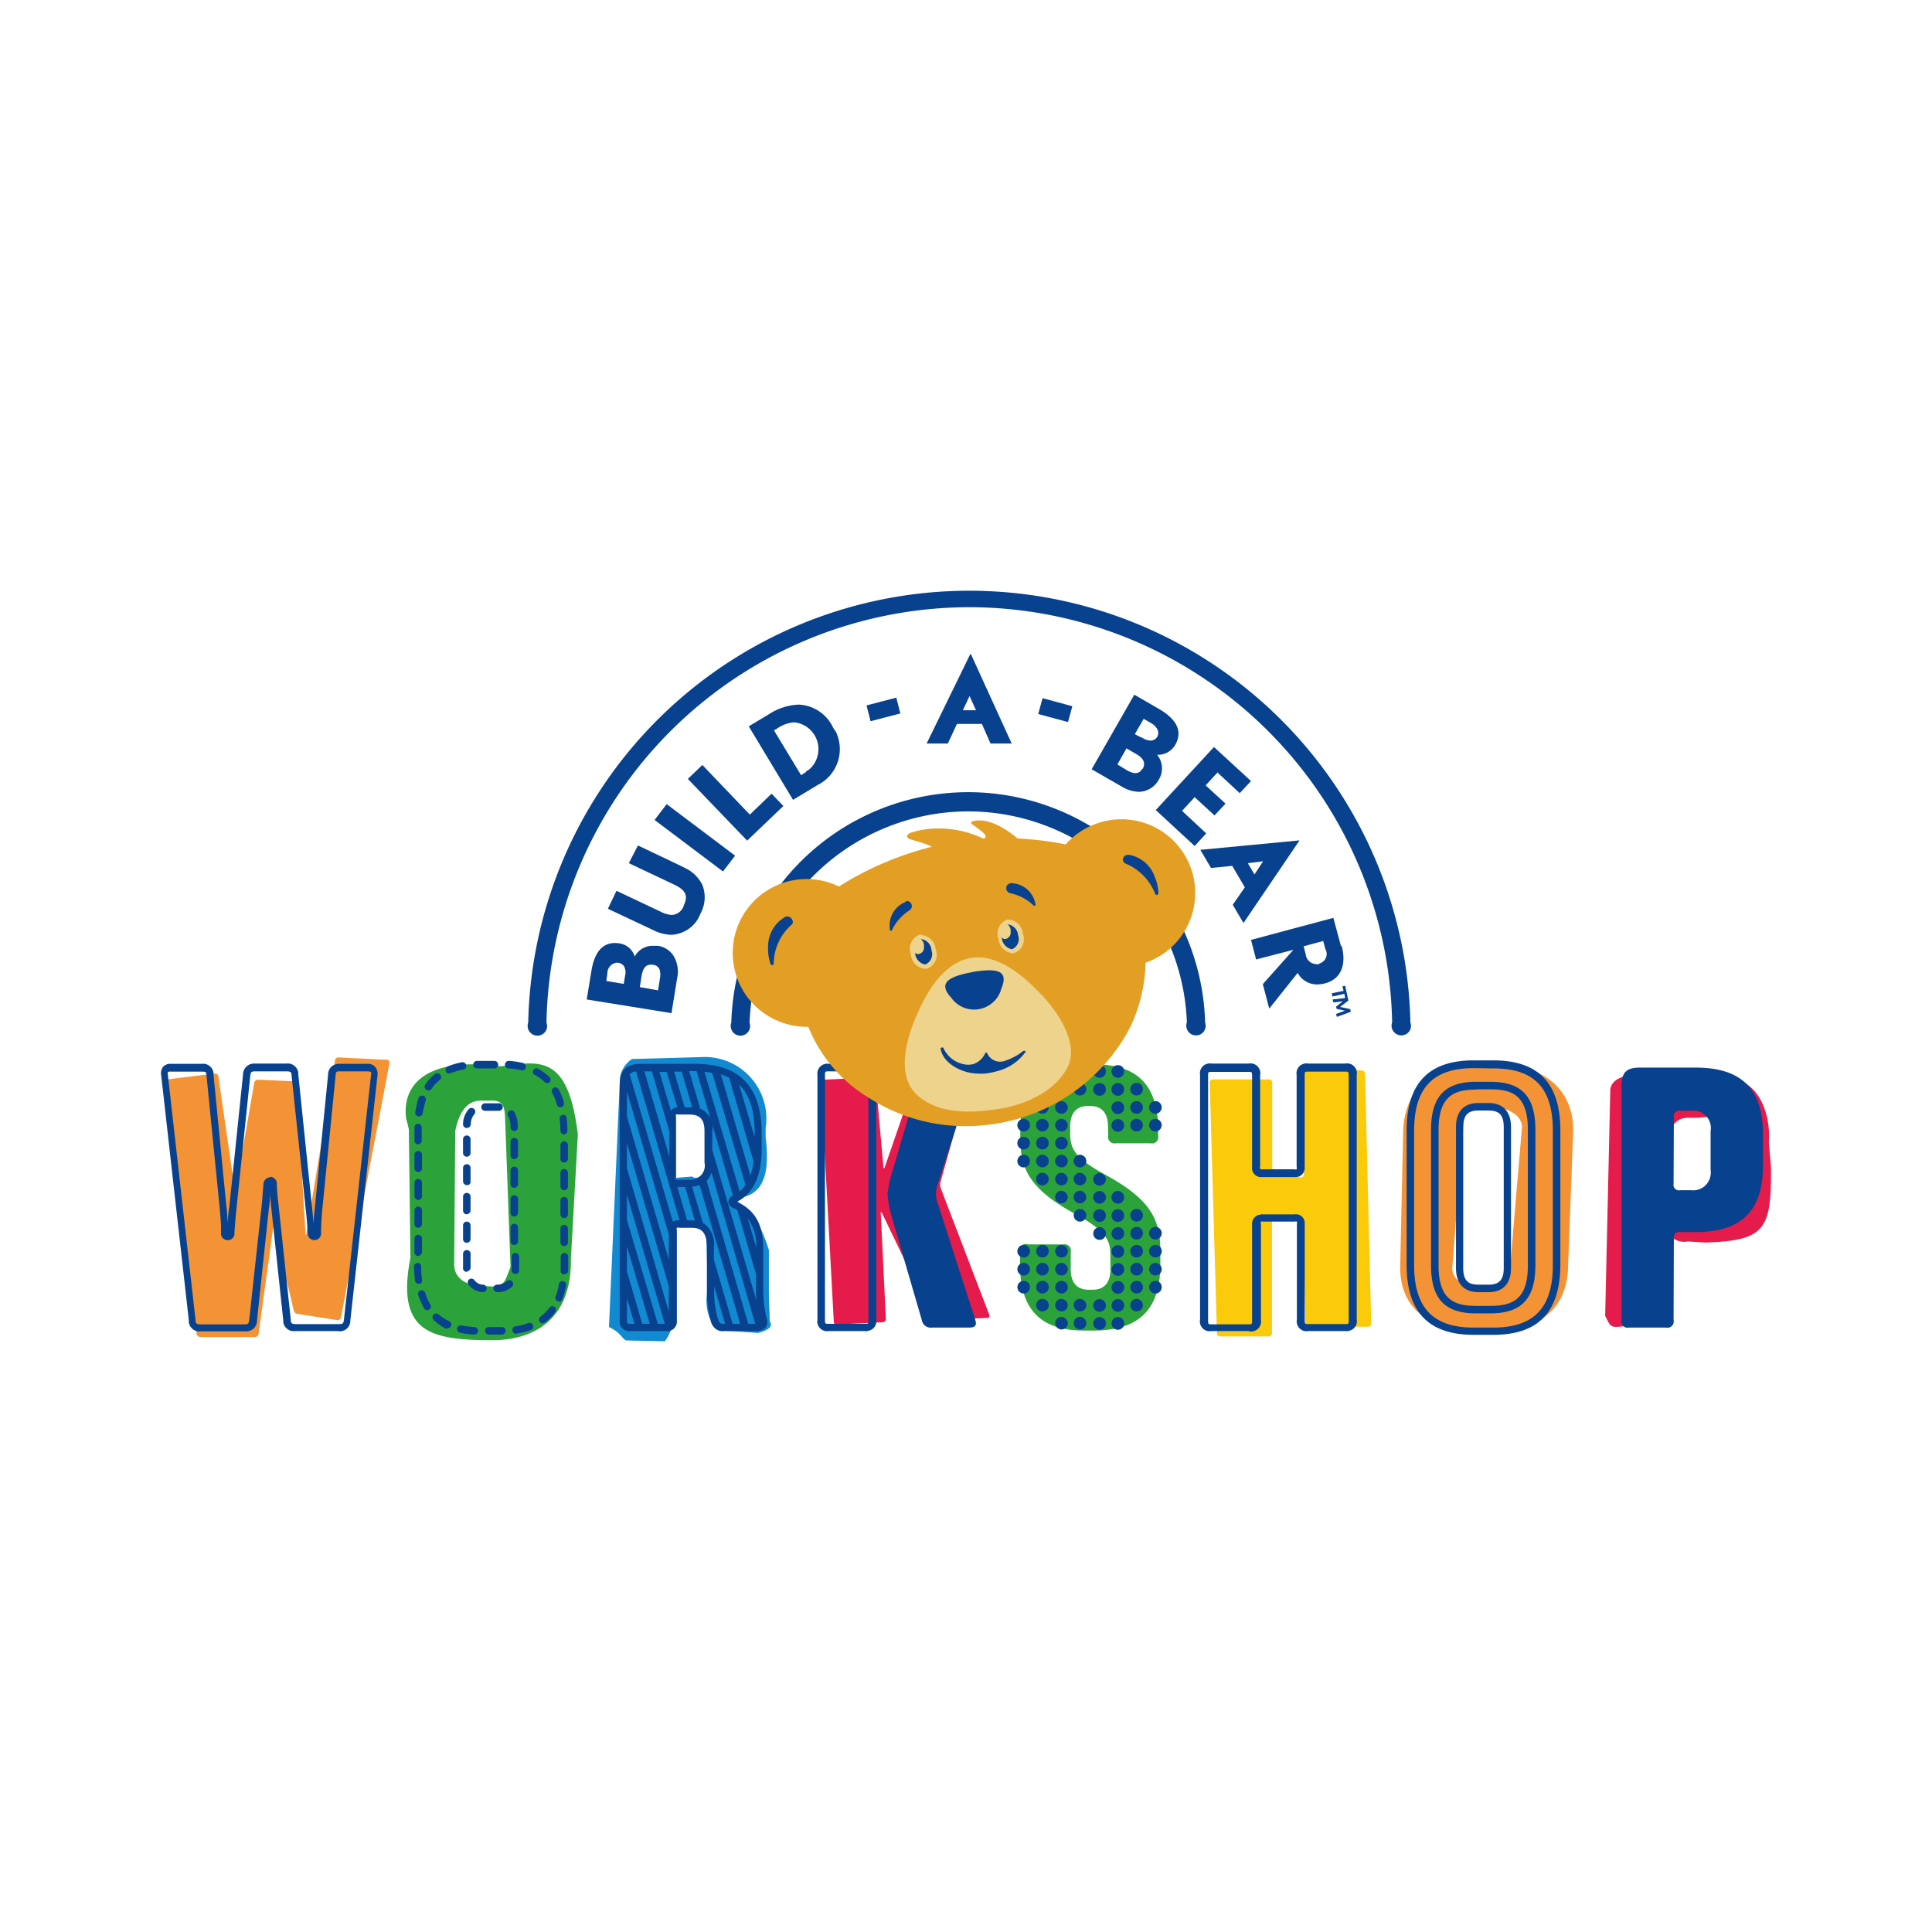
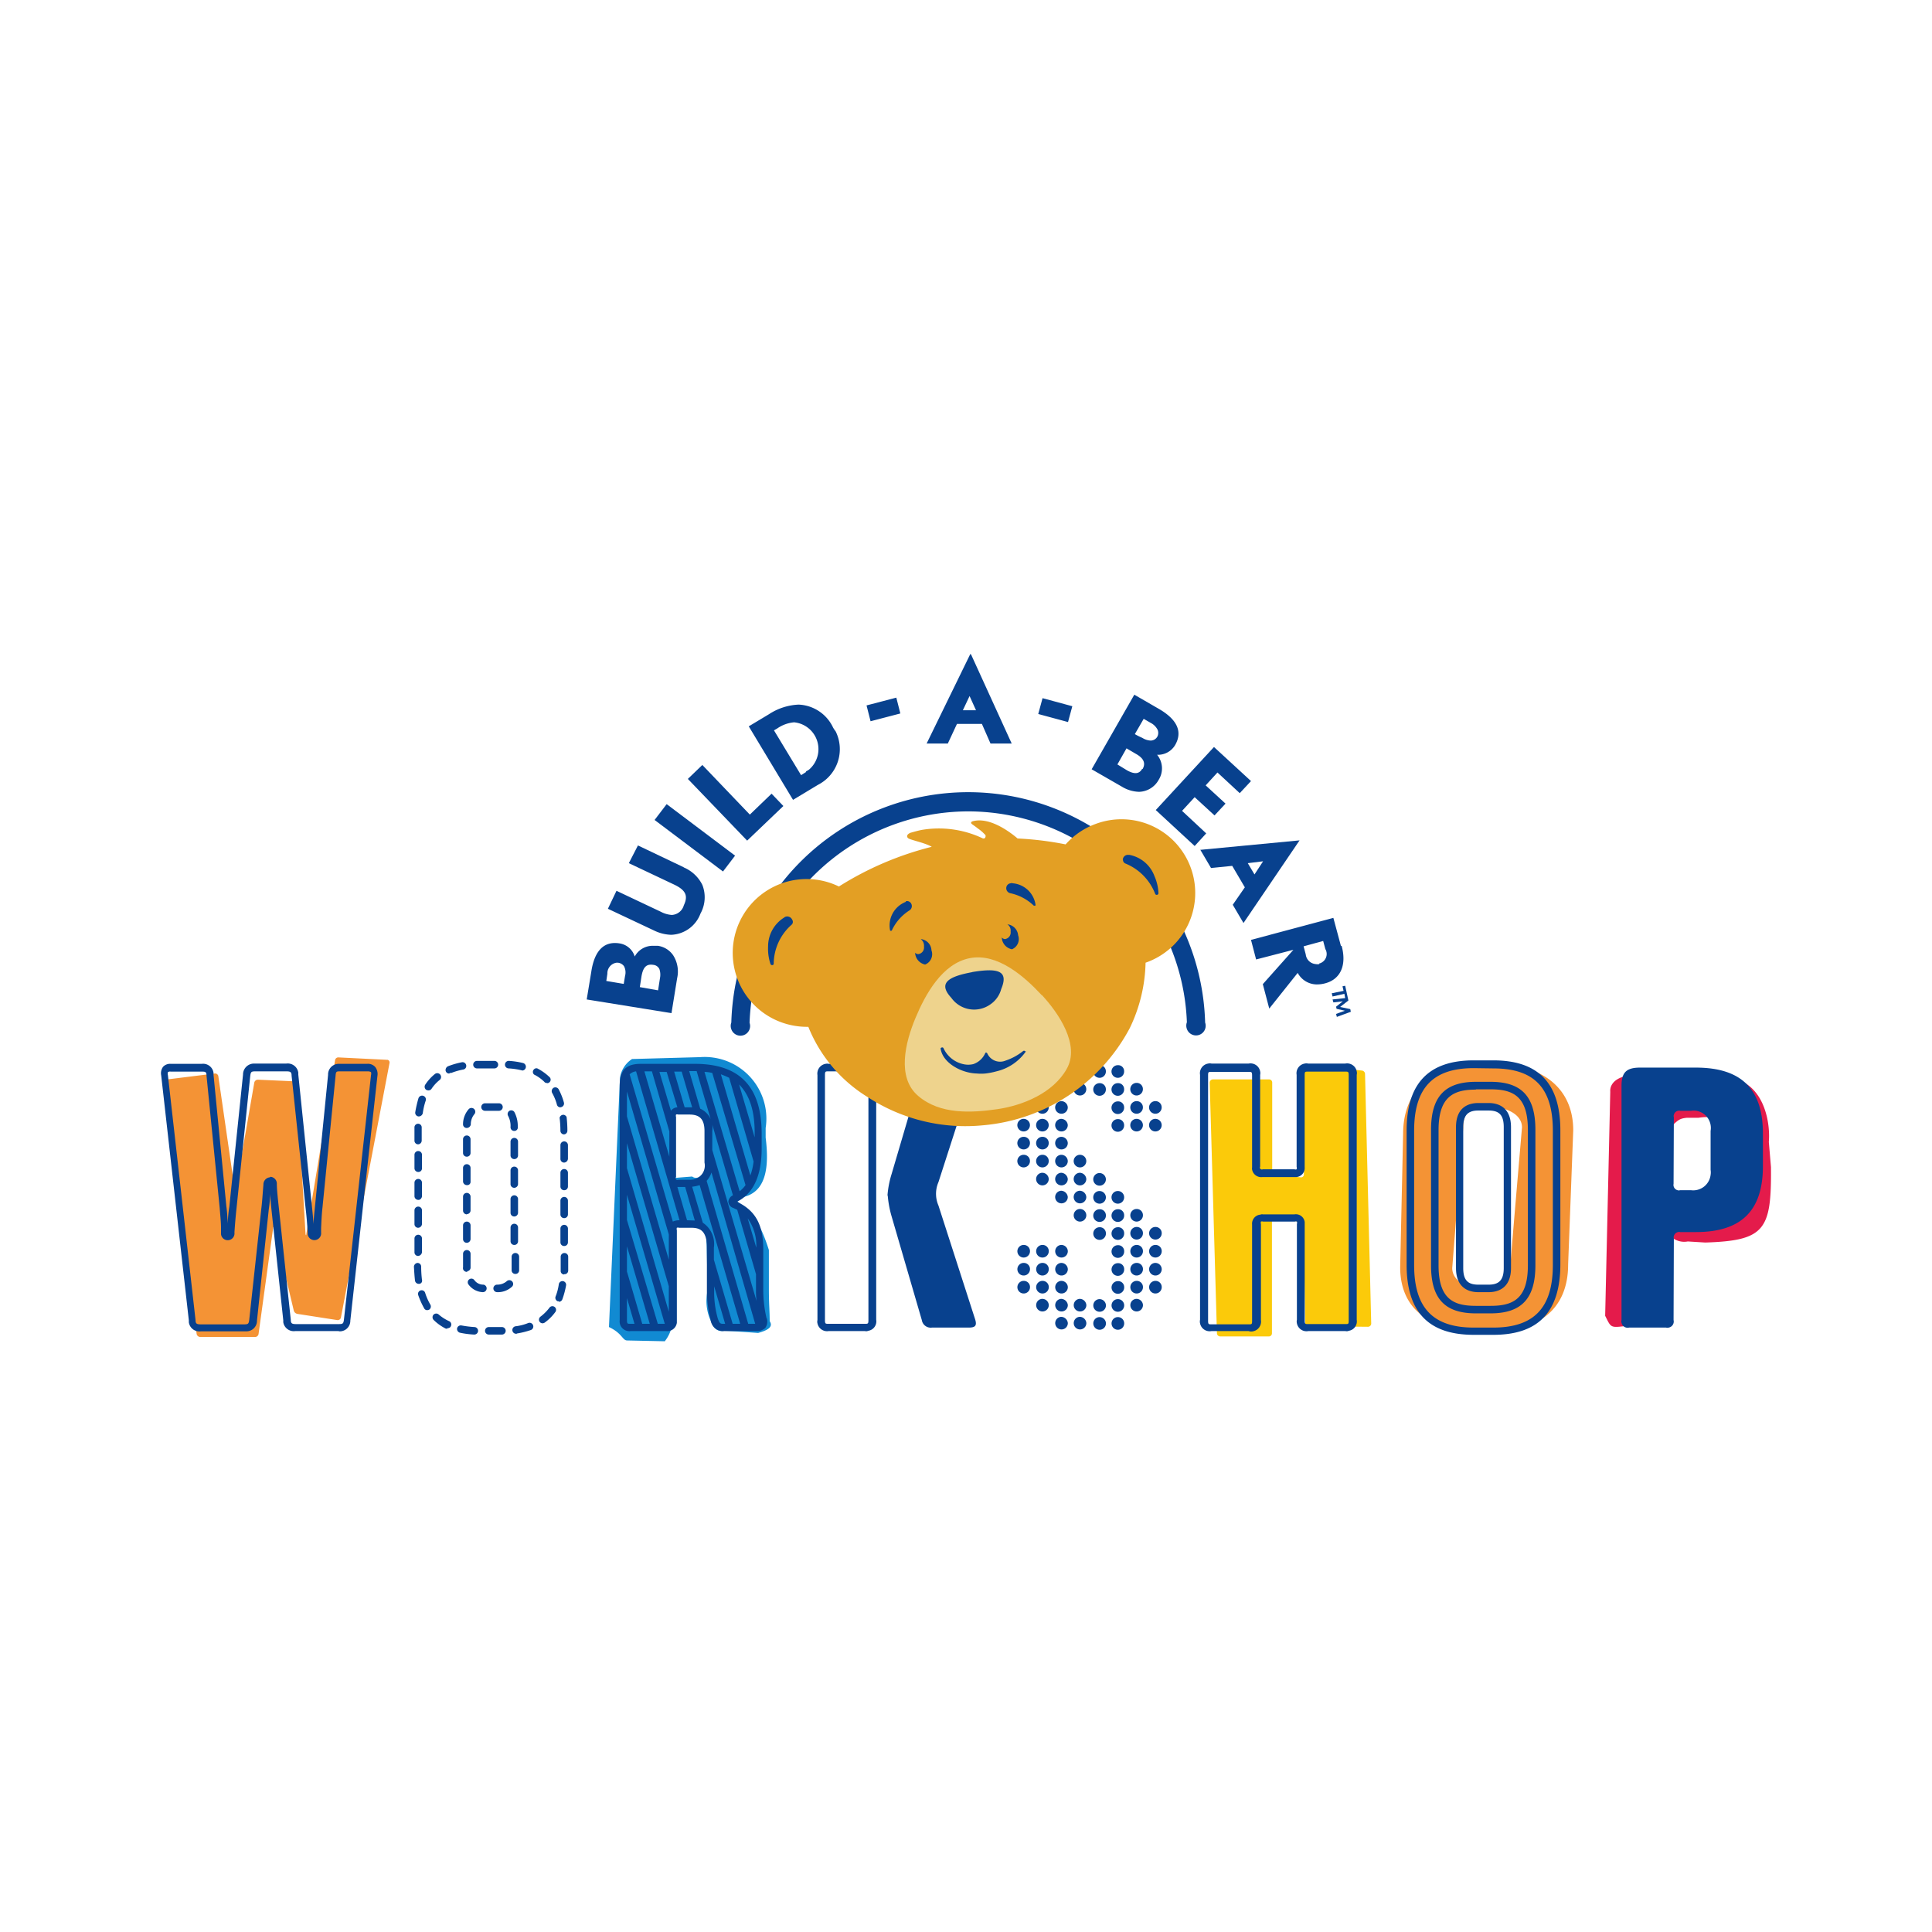
<svg xmlns="http://www.w3.org/2000/svg" viewBox="0 0 300 300">
  <g id="layer">
    <path d="M259.289,175.192c1.333-1.416,1.625-1.5,2.625-1.625H263.747c3.25-.5,4.541.75,4.291,3.041v6.291a2.845,2.845,0,0,1-2.875,2.833,2.706,2.706,0,0,1-1.291-.333l-2.0.208c-1.125,0-2.666.167-2.458-.75l-.125-9.665Zm.292,16.914a2.975,2.975,0,0,0,2.5.667l2.708.167c9.332-.292,10.29-2,10.207-11.707l-.333-3.916c.333-4.083-1.5-11.29-8.874-9.79l-11.332-.5c-2.75-.292-4.541.917-4.416,2.5l-.792,34.787c.875,1.75.792,1.875,2.875,1.625l5.583-.5c1.5-.833,1.5-.625,1.5-1.416l.375-11.915Z" fill="#e41b4b" />
    <path d="M107.186,172.234c2.666.333,2.75.792,3.333,3.999l-.125,3.708c-.583,1.875-1.833,3.541-2.916,2.75l-2.125.167c-.833.125-1.042-.125-1.042-.958l-.25-7.291c1.291-1.75.333-2.291,1.25-2.125C105.311,172.526,107.186,172.234,107.186,172.234Zm10.54,34.745c1.666-.458,2.333-1,1.791-1.833,0-1.666-.125-2.541-.125-4.999v-6.041c-1.125-3.624-2.541-5.874-3.666-6.499-1.708-1.291-1.5-1.625-1-1.625,4.416-.458,4.708-4.958,4.166-9.332v-1.5a9.568,9.568,0,0,0-8.041-10.915,9.083,9.083,0,0,0-2.125-.083l-10.582.292a4.218,4.218,0,0,0-1.875,2.916l-1.708,38.703c2.041.958,2.083,2.041,2.791,2.083l5.874.125a5.592,5.592,0,0,0,1.167-2.75l-.25-12.79c0-2.875.167-2.666,1.208-2.791l2.125.167c2.708-.25,2.041,1.042,2.25,3.041l.167,7.166a7.447,7.447,0,0,0,.75,5.333,1.518,1.518,0,0,0,1.791 1C112.518,206.605,117.726,206.98,117.726,206.98Z" fill="#118ad2" />
-     <path d="M79.273,196.731c-.875,2.166-.792,2.875-2.875,3.041l-1.666-.125c-2.208,0-4.208-1.083-4.208-3.291l.167-20.747c.625-3.041,1.875-4.666,3.916-4.708H76.44c2.208,0,1.916,1.791,2.041,4.041Zm-15.789-21.372.25,19.914c-2.25,11.415,3.041,12.582,10.957,12.832H77.232c7.541-.375,11.54-4.916,11.415-12.582l1.083-19.372c-1.5-12.498-5.916-11.373-11.915-10.582l-3.874-.292c-7.374-.208-11.582,2.875-10.873,8.457C63.109,173.734,63.484,175.359,63.484,175.359Z" fill="#2ba33a" />
    <path d="M30.53,207.105a.579.579,0,0,0,.542.5h8.457a.559.559,0,0,0,.625-.5l2.25-16.373c0-.25.125-.292.167,0l3.041,12.748a.711.711,0,0,0,.583.542l6.166.958a.51.51,0,0,0,.583-.417l7.541-39.494a.428.428,0,0,0-.292-.5H60.109l-7.541-.375a.509.509,0,0,0-.542.458l-4.458,26.955c0,.25-.083.25-.125,0l-1.375-23.205a.536.536,0,0,0-.5-.5l-5.541-.25a.577.577,0,0,0-.542.458l-2.875,16.539c0,.25-.125.25-.167,0l-2.541-17.539a.502.502,0,0,0-.542-.417l-7.374.917a.478.478,0,0,0-.417.542Zm205.804-32.037c0-2.208-2.791-3.166-4.666-3.166h-1.583c-1.875,0-2.875.958-2.875,3.166l-1.708,21.83c0,2.208,2.708,3.166,4.541,3.166h1.583c1.875,0,2.875-.958,2.875-3.166C234.459,196.898,236.334,175.067,236.334,175.067Zm-7.041-9.79h3.041c6.707,0,11.957,3.375,11.957,10.249l-.792,20.83c0,6.874-4.541,10.249-11.165,10.249H229.293c-6.707,0-11.873-2.916-11.873-9.832l.458-20.83c.042-6.791,4.749-10.665,11.415-10.665Z" fill="#f49335" />
-     <path d="M137.098,205.313a.5.5,0,0,0,.458-.5l-.792-16.414c0-.292,0-.292.208,0l7.791,16.164a.806.806,0,0,0,.708.417l7.749-.333a.344.344,0,0,0,.417-.208.443.443,0,0,0-.042-.333l-7.541-19.664a1.866,1.866,0,0,1,0-.958l5.291-18.831a.293.293,0,0,0-.167-.417.127.127,0,0,0-.167,0l-7.374.333a.828.828,0,0,0-.667.5l-5.583,16.164c-.083.25-.167.25-.208,0l-1.208-13.456a.509.509,0,0,0-.542-.458l-7.499.333a.5.5,0,0,0-.458.5l2,37.078a.462.462,0,0,0,.542.458h0C129.891,205.646,137.098,205.313,137.098,205.313Z" fill="#e41b4b" />
    <path d="M202.672,205.438a.507.507,0,0,0,.5.5l9.249.083a.507.507,0,0,0,.5-.5h0l-.958-38.745a.545.545,0,0,0-.5-.542l-8.665-.958a.43.43,0,0,0-.5.375v.083l.167,16.623a.428.428,0,0,1-.417.458H201.964l-3.916-.333a.544.544,0,0,1-.5-.542V168.11a.481.481,0,0,0-.5-.5h-8.707a.507.507,0,0,0-.5.5h0l1.125,38.911a.507.507,0,0,0,.5.5h7.541a.481.481,0,0,0,.5-.5h0v-17.206a.428.428,0,0,1,.417-.458h.083l3.916.333a.544.544,0,0,1,.5.542Z" fill="#fbca0a" />
-     <path d="M172.052,174.901c0-2-.917-3.166-2.791-3.166h-.292c-1.875,0-2.791,1.167-2.791,3.166v1.042c0,2.416.625,3.833,5.583,6.541,7.082,3.874,8.415,7.041,8.415,11.79v2.083c0,6.874-3.208,10.249-10.374,10.249h-1.5c-6.832,0-9.915-3.375-9.915-10.249v-2a.962.962,0,0,1,.667-1.167.937.937,0,0,1,.583.042h5.458a.988.988,0,0,1,1.167.708.856.856,0,0,1,0,.458v2.708c0,2.0.917,3.166,2.791,3.166h.583c1.875,0,2.791-1.166,2.791-3.166v-2.125c0-2.416-.625-3.833-5.583-6.541-7.082-3.874-8.415-7.041-8.415-11.79v-1.125c0-6.874,3.208-10.249,10.374-10.249h1.125c6.832,0,9.915,3.375,9.915,10.249v.833a.988.988,0,0,1-.708,1.166.856.856,0,0,1-.458,0h-5.416a.988.988,0,0,1-1.167-.708.856.856,0,0,1,0-.458l-.042-1.458Z" fill="#2ba33a" />
    <path d="M229.543,172.443c-1.625,0-2.333.75-2.333,2.583v21.872c0,1.833.667,2.583,2.333,2.583h1.625c1.625,0,2.333-.75,2.333-2.583V175.026c0-1.833-.667-2.583-2.333-2.583Zm1.625,28.204h-1.625c-1.5,0-3.458-.667-3.458-3.749V175.026c0-3.041,1.875-3.749,3.458-3.749h1.625c1.5,0,3.458.667,3.458,3.749v21.872C234.626,199.939,232.71,200.647,231.168,200.647Zm-2-31.454c-3.458,0-5.791,1.083-5.791,6.291v20.997c0,5.249,2.333,6.291,5.791,6.291h2.291c3.5,0,5.791-1.083,5.791-6.291V175.442c0-5.249-2.333-6.291-5.791-6.291h-2.291Zm2.333,34.745h-2.333c-4.833,0-6.957-2.291-6.957-7.457V175.442c0-5.166,2.166-7.457,6.957-7.457h2.291c4.833,0,6.957,2.291,6.957,7.457v21.039c0,5.166-2.166,7.457-6.957,7.457Zm-2.666-38.078c-6.291,0-9.249,3.041-9.249,9.707v20.872c0,6.624,2.916,9.707,9.249,9.707h3.041c6.291,0,9.249-3.041,9.249-9.707V175.567c0-6.624-2.875-9.665-9.249-9.665l-3.041-.042Zm3.041,41.411h-3.041c-6.999,0-10.415-3.541-10.415-10.873V175.526c0-7.291,3.416-10.873,10.415-10.873h3.041c6.999,0,10.415,3.541,10.415,10.873v20.914c-.042,7.291-3.416,10.832-10.415,10.832ZM41.987,182.733a1.068,1.068,0,0,1,1,1.125c0,.833.167,2.375.333,3.874l1.833,17.206c0,.542.167.667.792.667h6.666c.625,0,.708-.083.792-.667l4.208-37.995a.856.856,0,0,0,0-.458.84.84,0,0,0-.458-.125H52.818c-.542,0-.667,0-.708.667l-2.041,20.539c-.125,1.083-.167,2.291-.208,3.125v.708a1.049,1.049,0,0,1-2.083.25v-.25c-.083-1.5-.208-2.833-.333-3.874L45.278,167.027c0-.542-.167-.667-.792-.667H39.654c-.625,0-.708.083-.792.667L36.737,187.524c-.167,1.5-.292,3.208-.333,3.874a1.049,1.049,0,1,1-2.083.25v-.917c0-.958-.125-2.083-.208-3.166L32.071,167.069c0-.625-.167-.667-.708-.667H26.53a.61.61,0,0,0-.458.083.852.852,0,0,0,0,.458l4.291,38.036c0,.542.167.667.792.667h6.749c.625,0,.708-.083.792-.667l1.875-17.248c.125-.958.208-2.291.333-3.791a1.098,1.098,0,0,1,1-1.125M52.568,206.688H45.861a1.652,1.652,0,0,1-1.875-1.375v-.292l-1.833-17.206c-.083-.833-.167-1.666-.208-2.416a17.982,17.982,0,0,1-.208,2.375l-1.833,17.289a1.636,1.636,0,0,1-1.625,1.666H31.196a1.652,1.652,0,0,1-1.875-1.416v-.292l-4.291-38.036a1.688,1.688,0,0,1,.292-1.333,1.483,1.483,0,0,1,1.208-.458h4.791a1.635,1.635,0,0,1,1.833,1.375h0v.292l2,20.497c.125.875.167,1.833.208,2.625a20.572,20.572,0,0,1,.25-2.625l2.125-20.497a1.7,1.7,0,0,1,1.625-1.708h5.083a1.652,1.652,0,0,1,1.875,1.416v.292L48.444,187.399c.083.75.167,1.666.25,2.666,0-.792.125-1.75.208-2.666l2.041-20.497a1.657,1.657,0,0,1,1.541-1.708h4.499a1.509,1.509,0,0,1,1.291.5,1.767,1.767,0,0,1,.333,1.375l-4.208,37.995a1.636,1.636,0,0,1-1.625,1.666.453.453,0,0,1-.208-.042m21.497-40.786a.583.583,0,1,1,0-1.166h2.708a.583.583,0,1,1,0,1.166Zm6.999.292h-.083a11.031,11.031,0,0,0-2-.292.585.585,0,1,1,.083-1.166h0a12.355,12.355,0,0,1,2.166.333.595.595,0,0,1-.167,1.167h0Zm-11.29.5a.537.537,0,0,1-.583-.542.653.653,0,0,1,.375-.583,12.897,12.897,0,0,1,2.166-.625.576.576,0,0,1,.667.5.564.564,0,0,1-.417.625,10.071,10.071,0,0,0-1.916.542h-.208Zm15.123,1.458a.406.406,0,0,1-.375-.167,6.076,6.076,0,0,0-1.583-1.125.543.543,0,0,1-.042-.792.52.52,0,0,1,.542-.167,8.128,8.128,0,0,1,1.875,1.333.543.543,0,0,1,.042.792.535.535,0,0,1-.417.167A.041.041,0,0,1,84.897,168.152Zm-18.372,1.166a.98.98,0,0,1-.333-.083.593.593,0,0,1-.167-.792h0a7.163,7.163,0,0,1,1.5-1.666.592.592,0,0,1,.75.917,5.945,5.945,0,0,0-1.291,1.416.597.597,0,0,1-.458.208Zm20.497,2.625a.54.54,0,0,1-.542-.417,7.722,7.722,0,0,0-.75-1.833.61.61,0,0,1,.25-.792.598.598,0,0,1,.75.208,9.89,9.89,0,0,1,.833,2.083.58.58,0,0,1-.375.708l-.167.042Zm-21.955,1.416h-.083a.576.576,0,0,1-.5-.667,18.21,18.21,0,0,1,.5-2.166.593.593,0,0,1,1.125.375h0a10.3,10.3,0,0,0-.458,1.958.656.656,0,0,1-.583.5Zm22.538,2.791a.57.57,0,0,1-.583-.583h0a16.107,16.107,0,0,0-.125-2.0.602.602,0,0,1,.667-.458.662.662,0,0,1,.417.333,18.17,18.17,0,0,1,.125,2.125.57.57,0,0,1-.583.583Zm-22.663,1.541a.57.57,0,0,1-.583-.583h0v-2.083a.563.563,0,0,1,1.125.042v2.041A.59.59,0,0,1,64.942,177.692ZM87.605,180.525a.57.57,0,0,1-.583-.583h0V177.817a.583.583,0,0,1,1.167,0v2.125a.626.626,0,0,1-.583.583Zm-22.663,1.458a.59.59,0,0,1-.583-.542v-2.125a.583.583,0,0,1,1.167,0v2.125a.557.557,0,0,1-.583.542Zm22.663,2.833a.57.57,0,0,1-.583-.583v-2.125a.583.583,0,0,1,1.167,0v2.125a.57.57,0,0,1-.583.583Zm-22.663,1.5a.59.59,0,0,1-.583-.542v-2.125a.583.583,0,0,1,1.167,0v2.125c-.042.292-.292.583-.583.542Zm22.663,2.833a.57.57,0,0,1-.583-.583v-2.125a.583.583,0,0,1,1.167,0v2.125A.57.57,0,0,1,87.605,189.149Zm-22.663,1.5a.57.57,0,0,1-.583-.583v-2.125a.583.583,0,0,1,1.167,0v2.125a.626.626,0,0,1-.583.583Zm22.663,2.833a.57.57,0,0,1-.583-.583v-2.125a.583.583,0,0,1,1.167,0v2.125a.57.57,0,0,1-.583.583ZM64.942,195.023a.561.561,0,0,1-.583-.542h0V192.315a.583.583,0,0,1,1.167,0v2.125a.664.664,0,0,1-.583.583Zm22.663,2.875a.535.535,0,0,1-.542-.583h0v-2.166a.583.583,0,0,1,1.167,0v2.166a.561.561,0,0,1-.583.542C87.605,197.814,87.605,197.898,87.605,197.898ZM65.025,199.356a.584.584,0,0,1-.583-.5c-.083-.708-.125-1.458-.167-2.166a.622.622,0,0,1,.542-.583.57.57,0,0,1,.583.583,16.779,16.779,0,0,0,.125,2.041.483.483,0,0,1-.5.625Zm21.789,2.708h-.208a.585.585,0,0,1-.333-.75,8.137,8.137,0,0,0,.5-1.916.572.572,0,1,1,1.125.208h0a12.782,12.782,0,0,1-.583,2.166.593.593,0,0,1-.542.375A.129.129,0,0,0,86.814,202.064Zm-20.497,1.375a.512.512,0,0,1-.458-.292,12.758,12.758,0,0,1-.917-2.041.567.567,0,1,1,1.083-.333,8.666,8.666,0,0,0,.792,1.791.593.593,0,0,1-.167.792.785.785,0,0,1-.333.083Zm17.956,2.041a.561.561,0,0,1-.583-.542.594.594,0,0,1,.25-.5,7.159,7.159,0,0,0,1.375-1.375.567.567,0,1,1,.917.667,7.512,7.512,0,0,1-1.625,1.625.665.665,0,0,1-.333.125Zm-14.79.833h-.25a7.329,7.329,0,0,1-1.875-1.333.591.591,0,0,1-.042-.833.579.579,0,0,1,.792-.042,6.736,6.736,0,0,0,1.625,1.042.565.565,0,0,1,.292.75.505.505,0,0,1-.542.333Zm10.707.792a.585.585,0,1,1-.083-1.167,7.645,7.645,0,0,0,1.916-.5.58.58,0,1,1,.417,1.083,12.678,12.678,0,0,1-2.166.542C80.273,207.105,80.19,207.105,80.19,207.105Zm-6.582.125a13.365,13.365,0,0,1-2.208-.292.605.605,0,0,1-.417-.708.598.598,0,0,1,.667-.417,16.394,16.394,0,0,0,2.0.25.583.583,0,1,1,0,1.166h-.042Zm4.124,0H75.898a.583.583,0,0,1,0-1.166h2.041a.583.583,0,1,1,0,1.166h-.208Zm-.292-34.745H75.315a.583.583,0,1,1,0-1.167h2.166a.583.583,0,1,1,0,1.167m-4.999,2.666a.561.561,0,0,1-.583-.542v-.083a3.564,3.564,0,0,1,.875-2.291.59.59,0,1,1,.875.792h0a2.435,2.435,0,0,0-.542,1.583.658.658,0,0,1-.625.542m7.374.458a.57.57,0,0,1-.583-.583h0A3.252,3.252,0,0,0,78.898,173.276a.595.595,0,0,1,.208-.792.584.584,0,0,1,.75.167,4.582,4.582,0,0,1,.542,2.333.53.53,0,0,1-.542.625m-7.374,3.999a.57.57,0,0,1-.583-.583h0v-2.125a.583.583,0,0,1,1.167,0v2.125a.57.57,0,0,1-.583.583m7.374.375a.57.57,0,0,1-.583-.583h0v-2.125a.583.583,0,1,1,1.167,0v2.125a.57.57,0,0,1-.583.583m-7.332,4.041a.598.598,0,0,1-.625-.542h0v-2.125a.583.583,0,1,1,1.166,0v2.125a.502.502,0,0,1-.542.542m7.332.417a.57.57,0,0,1-.583-.583h0v-2.125a.583.583,0,0,1,1.167,0v2.125a.596.596,0,0,1-.583.583m-7.332,4.124a.598.598,0,0,1-.625-.542v-2.208a.583.583,0,1,1,1.166,0h0v2.125a.57.57,0,0,1-.583.583m7.374.375a.57.57,0,0,1-.583-.583v-2.125a.583.583,0,0,1,1.167,0v2.125a.596.596,0,0,1-.583.583m-7.374,4.083a.57.57,0,0,1-.583-.583v-2.125a.583.583,0,0,1,1.167,0v2.125a.596.596,0,0,1-.583.583m7.374.333a.57.57,0,0,1-.583-.583v-2.125a.583.583,0,0,1,1.167,0v2.125a.57.57,0,0,1-.583.583m-7.249,4.166a.605.605,0,0,1-.708-.417c0-.083-.042-.167,0-.25v-2.125a.583.583,0,1,1,1.166,0v2.125a.57.57,0,0,1-.583.583m7.499.417a.56.56,0,0,1-.542-.583h0v-2.083a.583.583,0,0,1,1.167,0v2.166a.565.565,0,0,1-.625.5m-5.041,2.833a2.905,2.905,0,0,1-2.208-1.208.567.567,0,0,1,.917-.667,1.7,1.7,0,0,0,1.416.708.587.587,0,0,1-.125,1.166m2.25,0a.583.583,0,0,1,0-1.166,2.219,2.219,0,0,0,1.5-.542.593.593,0,0,1,.833.042.579.579,0,0,1,0,.792,3.202,3.202,0,0,1-2.333.875m118.9-12.082h4.916a1.379,1.379,0,0,1,1.583,1.208v15.248c0,.583.083.583.542.583h5.749c.5,0,.542,0,.542-.583v-38.036c0-.583-.083-.583-.542-.583H203.131c-.5,0-.542,0-.542.583v14.248a1.409,1.409,0,0,1-1.291,1.541h-5.249a1.442,1.442,0,0,1-1.625-1.167.896.896,0,0,1,0-.333v-14.248c0-.583-.083-.583-.542-.583h-5.749c-.5,0-.542,0-.542.583v38.036c0,.583.083.583.542.583h5.749c.5,0,.542,0,.542-.583V190.149a1.409,1.409,0,0,1,1.291-1.541.615.615,0,0,1,.375-.042M208.921,206.688h-5.749a1.52,1.52,0,0,1-1.791-1.208,1.189,1.189,0,0,1,0-.542v-14.873a.578.578,0,0,0,0-.375.46.46,0,0,0-.333,0h-4.916a.46.46,0,0,0-.333,0,.578.578,0,0,0,0,.375v14.915a1.539,1.539,0,0,1-1.25,1.75,1.215,1.215,0,0,1-.667-.042h-5.749a1.52,1.52,0,0,1-1.791-1.208,1.189,1.189,0,0,1,0-.542v-38.036a1.517,1.517,0,0,1,1.25-1.75,1.189,1.189,0,0,1,.542,0h5.749a1.52,1.52,0,0,1,1.791,1.208,1.189,1.189,0,0,1,0,.542v14.248a.297.297,0,0,0,.125.417.356.356,0,0,0,.292,0h4.916a.46.46,0,0,0,.333,0,.578.578,0,0,0,0-.375V166.902a1.517,1.517,0,0,1,1.25-1.75,1.189,1.189,0,0,1,.542,0h5.749a1.52,1.52,0,0,1,1.791,1.208,1.189,1.189,0,0,1,0,.542v38.036a1.477,1.477,0,0,1-1.25,1.708.697.697,0,0,1-.5.042m50.951-22.872a.848.848,0,0,0,.625 1.0.578.578,0,0,0,.375,0h1.708a2.719,2.719,0,0,0,3.041-2.375,2.523,2.523,0,0,0,0-.792V175.609a2.702,2.702,0,0,0-2.208-3.125,2.522,2.522,0,0,0-.792,0H260.914a.848.848,0,0,0-1.0.625.578.578,0,0,0,0,.375l-.042,10.332Zm0,21.164a.963.963,0,0,1-.75,1.167.71.71,0,0,1-.417,0h-5.749a.963.963,0,0,1-1.167-.75.71.71,0,0,1,0-.417V168.61c0-2.041.708-2.833,2.875-2.833h8.665c7.124,0,10.415,3.375,10.415,10.249v5.041c0,6.874-3.291,10.249-10.415,10.249h-2.416a.848.848,0,0,0-1.0.625.578.578,0,0,0,0,.375l-.042,12.665Zm-94.07-38.661a.979.979,0,1,1-1.042-.958h.042a1.006,1.006,0,0,1,1.0.958h0m2.875,0a.979.979,0,1,1-1.042-.958h.042a.978.978,0,0,1,1.0.958h0m3.041,0a.981.981,0,1,1-1.042-.917h.042a.943.943,0,0,1,1.0.917h0m2.833,0a.981.981,0,1,1-1.042-.917h.042a.92.92,0,0,1,1.0.917h0m-8.749,2.791a.979.979,0,1,1-1.042-.958h.042a1.006,1.006,0,0,1,1.0.958h0m2.875,0a.979.979,0,1,1-1.042-.958h.042a.978.978,0,0,1,1.0.958h0m3.041,0a.981.981,0,1,1-1.042-.917h.042a.943.943,0,0,1,1.0.917h0m2.833,0a.981.981,0,1,1-1.042-.917h.042a.92.92,0,0,1,1.0.917h0m2.916,0a.979.979,0,1,1-1.042-.958h.042a.953.953,0,0,1,1.0.958h0m-17.539,2.833a.979.979,0,1,1-1.042-.958h.042a.953.953,0,0,1,1.0.958h0m2.916,0a.979.979,0,1,1-1.042-.958h.042a.953.953,0,0,1,1.0.958h0m2.958,0a.979.979,0,1,1-1.042-.958h.042a1.006,1.006,0,0,1,1.0.958h0m8.749,0a.981.981,0,1,1-1.042-.917h.042a.92.92,0,0,1,1.0.917h0m2.916,0a.979.979,0,1,1-1.042-.958h.042a.953.953,0,0,1,1.0.958h0m2.916,0a.979.979,0,1,1-1.042-.958h.042a.953.953,0,0,1,1.0.958h0m-20.455,2.75a.979.979,0,1,1-1.042-.958h.042a.979.979,0,0,1,1.0.958h0m2.916,0a.979.979,0,1,1-1.042-.958h.042a.979.979,0,0,1,1.0.958h0m2.958,0a.979.979,0,1,1-1.042-.958h.042a1.037,1.037,0,0,1,1.0.958h0m8.749,0a.981.981,0,1,1-1.958.125h0a.979.979,0,0,1,.917-1.042h.042a.945.945,0,0,1,1.0.917h0m2.916,0a.979.979,0,1,1-1.042-.958h.042a.979.979,0,0,1,1.0.958h0m2.916,0a.979.979,0,1,1-1.042-.958h.042a.979.979,0,0,1,1.0.958h0m-20.455,2.791a.979.979,0,1,1-1.042-.958h.042a.953.953,0,0,1,1.0.958h0m2.916,0a.979.979,0,1,1-1.042-.958h.042a.953.953,0,0,1,1.0.958h0m2.958,0a.979.979,0,1,1-1.042-.958h.042a1.006,1.006,0,0,1,1.0.958h0m-5.874,2.791a.979.979,0,1,1-1.042-.958h.042a.953.953,0,0,1,1.0.958h0m2.916,0a.979.979,0,1,1-1.042-.958h.042a.953.953,0,0,1,1.0.958h0m2.958,0a.979.979,0,1,1-1.042-.958h.042a1.006,1.006,0,0,1,1.0.958h0m2.875,0a.979.979,0,1,1-1.042-.958h.042a.978.978,0,0,1,1.0.958h0m-5.833,2.791a.979.979,0,1,1-1.042-.958h.042a1.006,1.006,0,0,1,1.0.958h0m2.958,0a.979.979,0,1,1-1.042-.958h.042a1.071,1.071,0,0,1,1.0.958h0m2.875,0a.979.979,0,1,1-1.042-.958h.042a1.037,1.037,0,0,1,1.0.958h0m3.041,0a.981.981,0,1,1-1.042-.917h.042a1,1,0,0,1,1.0.917h0m-5.916,2.791a.979.979,0,1,1-1.042-.958h.042a1.071,1.071,0,0,1,1.0.958h0m2.875,0a.979.979,0,1,1-1.042-.958h.042a1.037,1.037,0,0,1,1.0.958h0m3.041,0a.981.981,0,1,1-1.958.125h0a.979.979,0,0,1,.917-1.042h.042a1,1,0,0,1,1.0.917h0m2.833,0a.981.981,0,1,1-1.958.125h0a.979.979,0,0,1,.917-1.042h.042a.972.972,0,0,1,1.0.917h0m-5.874,2.833a.979.979,0,1,1-1.042-.958h.042a.978.978,0,0,1,1.0.958h0m3.041,0a.981.981,0,1,1-1.958.125h0a.979.979,0,0,1,.917-1.042h.042a.943.943,0,0,1,1.0.917h0m2.833,0a.981.981,0,1,1-1.958.125h0a.979.979,0,0,1,.917-1.042h.042a.92.92,0,0,1,1.0.917h0m2.916,0a.979.979,0,1,1-1.042-.958h.042a.953.953,0,0,1,1.0.958h0m-5.749,2.791a.981.981,0,1,1-1.958.125h0a.979.979,0,0,1,.917-1.042h.042a.943.943,0,0,1,1.0.917h0m2.833,0a.981.981,0,1,1-1.958.125h0a.979.979,0,0,1,.917-1.042h.042a.92.92,0,0,1,1.0.917h0m2.916,0a.979.979,0,1,1-1.042-.958h.042a.953.953,0,0,1,1.0.958h0m2.916,0a.979.979,0,1,1-1.042-.958h.042a.953.953,0,0,1,1.0.958h0m-20.455,2.791a.979.979,0,1,1-1.042-.958h.042a.953.953,0,0,1,1.0.958h0m2.916,0a.979.979,0,1,1-1.042-.958h.042a.953.953,0,0,1,1.0.958h0m2.958,0a.979.979,0,1,1-1.042-.958h.042a1.006,1.006,0,0,1,1.0.958h0m8.749,0a.981.981,0,1,1-1.958.125h0a.979.979,0,0,1,.917-1.042h.042a.92.92,0,0,1,1.0.917h0m2.916,0a.979.979,0,1,1-1.042-.958h.042a.953.953,0,0,1,1.0.958h0m2.916,0a.979.979,0,1,1-1.042-.958h.042a.953.953,0,0,1,1.0.958h0m-20.455,2.791a.979.979,0,1,1-1.042-.958h.042a.953.953,0,0,1,1.0.958h0m2.916,0a.979.979,0,1,1-1.042-.958h.042a.953.953,0,0,1,1.0.958h0m2.958,0a.979.979,0,1,1-1.042-.958h0a1.016,1.016,0,0,1,1.042.958h0m8.749,0a.981.981,0,1,1-1.958.125h0a.979.979,0,0,1,.917-1.042h.042a.92.92,0,0,1,1.0.917h0m2.916,0a.979.979,0,1,1-1.042-.958h.042a.953.953,0,0,1,1.0.958h0m2.916,0a.979.979,0,1,1-1.042-.958h0a.99.99,0,0,1,1.042.958h0m-20.455,2.791a.979.979,0,1,1-1.042-.958h.042a.953.953,0,0,1,1.0.958h0m2.916,0a.979.979,0,1,1-1.042-.958h.042a.953.953,0,0,1,1.0.958h0m2.958,0a.979.979,0,1,1-1.042-.958h.042a1.006,1.006,0,0,1,1.0.958h0m8.749,0a.981.981,0,1,1-1.042-.917h.042a.92.92,0,0,1,1.0.917h0m2.916,0a.979.979,0,1,1-1.042-.958h.042a.953.953,0,0,1,1.0.958h0m2.916,0a.979.979,0,1,1-1.042-.958h.042a.953.953,0,0,1,1.0.958h0m-17.539,2.791a.979.979,0,1,1-1.042-.958h.042a1.006,1.006,0,0,1,1.0.958h0m2.958,0a.979.979,0,1,1-1.042-.958h.042a1.071,1.071,0,0,1,1.0.958h0m2.875,0a.979.979,0,1,1-1.042-.958h.042a1.037,1.037,0,0,1,1.0.958h0m3.041,0a.981.981,0,1,1-1.042-.917h.042a1,1,0,0,1,1.0.917h0m2.833,0a.981.981,0,1,1-1.042-.917h.042a.972.972,0,0,1,1.0.917h0m2.916,0a.979.979,0,1,1-1.042-.958h.042a1.006,1.006,0,0,1,1.0.958h0m-11.665,2.791a.979.979,0,1,1-1.042-.958h.042a1.071,1.071,0,0,1,1.0.958h0m2.875,0a.979.979,0,1,1-1.042-.958h.042a1.037,1.037,0,0,1,1.0.958h0m3.041,0a.981.981,0,1,1-1.958.125h0a.979.979,0,0,1,.917-1.042h.042a1,1,0,0,1,1.0.917h0m2.833,0a.981.981,0,1,1-1.958.125h0a.979.979,0,0,1,.917-1.042h.042a.972.972,0,0,1,1.0.917h0M128.641,166.36c-.458,0-.542,0-.542.583v38.036c0,.583.083.583.542.583h5.666c.458,0,.542,0,.542-.583v-38.036c0-.583-.083-.583-.542-.583H128.641Zm5.666,40.328h-5.624a1.519,1.519,0,0,1-1.75-1.208,1.016,1.016,0,0,1,0-.5v-38.036a1.539,1.539,0,0,1,1.25-1.75,1.015,1.015,0,0,1,.5,0h5.624a1.519,1.519,0,0,1,1.75,1.208,1.015,1.015,0,0,1,0,.5v38.036a1.477,1.477,0,0,1-1.25,1.708A.697.697,0,0,1,134.307,206.688Zm3.499-21.039a14.814,14.814,0,0,1,.625-3.291l4.541-15.415a1.401,1.401,0,0,1,1.583-1.166h5.499c1,0,1.25.375 1,1.25l-5.333,16.539a4.567,4.567,0,0,0,0,3.624l5.708,17.706c.292.958,0,1.25-1,1.25h-5.708a1.401,1.401,0,0,1-1.583-1.167l-4.708-16.164a16.305,16.305,0,0,1-.583-3.166m-26.413,18.997a15.062,15.062,0,0,1-.542-4.083v-.833l1.708,5.833h-.25c-.458,0-.625,0-.917-.917Zm-2.291-14.748-1.666-5.624a5.837,5.837,0,0,0,1.167-.25l6.291,21.539h-1.167l-2.916-9.957v-1.875a3.968,3.968,0,0,0-1.666-3.833Zm-2.458-.417-1.5-5.166h1.208l1.5,5.208-1.208-.042Zm-2.208.208-6.707-22.872a1.715,1.715,0,0,1,1-.458l6.749,23.122h-.167A2.239,2.239,0,0,0,104.478,189.69Zm-7.124,15.248v-3.375l1.167,3.999h-.667c-.417,0-.5,0-.5-.625Zm0-31.579V169.485l6.499,22.205v3.916Zm0,8.041v-3.874l6.499,22.205v3.958Zm3.541,24.163h-1.167l-2.375-8.124v-3.916Zm-3.541-16.123V185.524l5.874,20.039h-1.083Zm10.832-23.08,5.624,19.247a1.195,1.195,0,0,0-.708 1,1.079,1.079,0,0,0,.75.958l.625.292,2.916,9.999v2.375a12.6,12.6,0,0,0,.083,1.791l-6.874-23.455V175.609a3.242,3.242,0,0,0-1.875-3.458l-1.708-5.833h1.167Zm8.999,9.499v.75L114.768,168.402C116.393,170.026,117.184,172.484,117.184,175.859Zm-5.249-9.04a12,12,0,0,1,1.291.542l3.791,12.998a9.626,9.626,0,0,1-.5,2.166Zm2.916,18.164-5.458-18.539a5.635,5.635,0,0,1,1.208.167l5.166,17.414a4.938,4.938,0,0,1-.917.958Zm2.583,8.749-1.333-4.541A7.179,7.179,0,0,1,117.434,193.731Zm-6.957-11.665,6.791,23.497h-1.083L109.727,183.358a3.632,3.632,0,0,0,.75-1.291Zm-6.541-6.374v3.916l-3.874-13.248h1.167Zm1.25-3.749a1.287,1.287,0,0,0-1.0.542l-1.791-6.041h1.125Zm1.125,0-1.625-5.541h1.167l1.625,5.541Zm.667,11.248H105.311a.274.274,0,0,1-.375-.125.257.257,0,0,1,.042-.292v-9.332a.578.578,0,0,1,0-.375.46.46,0,0,1,.333,0h1.75c1.625,0,2.333.75,2.333,2.583V180.525a2.201,2.201,0,0,1-1.708,2.625,4.041,4.041,0,0,1-.708.042C106.936,183.191,106.977,183.191,106.977,183.191Zm12.04,21.455a19.302,19.302,0,0,1-.5-4.374V194.023c0-3.874-1.208-6.041-4.083-7.416,2.541-1.25,3.833-4.041,3.833-8.249v-2.333c0-7.291-3.416-10.832-10.374-10.832H99.52c-2.333,0-3.291 1-3.291,3.416v36.37a1.506,1.506,0,0,0,1.291,1.708,1.389,1.389,0,0,0,.417,0h5.458a1.506,1.506,0,0,0,1.708-1.291v-14.373a.578.578,0,0,1,0-.375.456.456,0,0,1,.333,0h1.916c1.25,0,2.416.375,2.416,3.041v6.832a17.933,17.933,0,0,0,.583,4.458,1.939,1.939,0,0,0,2.083,1.708h5.041a1.88,1.88,0,0,0,1.375-.5,1.749,1.749,0,0,0,.208-1.5C118.976,204.688,119.017,204.647,119.017,204.647ZM150.346,125.991a34.038,34.038,0,0,0-33.954,32.829,1.502,1.502,0,1,1-2.833 1,1.493,1.493,0,0,1,0-1.042,36.801,36.801,0,0,1,73.573,0,1.502,1.502,0,0,1-2.833 1,1.493,1.493,0,0,1,0-1.042A34.023,34.023,0,0,0,150.346,125.991" fill="#08418e" />
-     <path d="M150.513,94.287a65.745,65.745,0,0,0-65.657,64.533,1.469,1.469,0,0,1-.917,1.916,1.519,1.519,0,0,1-1.916-1.958,68.506,68.506,0,0,1,136.981,0,1.469,1.469,0,0,1-.917,1.916,1.519,1.519,0,0,1-1.916-1.958,65.73,65.73,0,0,0-65.657-64.449" fill="#08418e" />
    <path d="M99.353,153.279l.25-1.625c.25-1.5.792-2,1.833-1.833a1.169,1.169,0,0,1,.958.667,2.736,2.736,0,0,1,.083,1.416l-.292,1.875Zm-5.041-2.083a1.669,1.669,0,0,1,1.416-1.708h.208a1.339,1.339,0,0,1,.958.542,2.083,2.083,0,0,1,.167,1.5l-.208,1.25-2.708-.458C94.146,152.362,94.313,151.196,94.313,151.196Zm7.832-4.333h-.667a3.164,3.164,0,0,0-2.916,1.666,2.926,2.926,0,0,0-2.375-2.041c-2.375-.375-3.874,1.083-4.374,4.416l-.708,4.291,13.165,2.125.875-5.416a4.684,4.684,0,0,0-.625-3.583,3.471,3.471,0,0,0-2.375-1.458Zm3.999-12.207-7.082-3.375-1.416,2.75,6.957,3.291c1.875.875,2.291,1.75,1.583,3.25a2.041,2.041,0,0,1-1.875,1.5,4.243,4.243,0,0,1-1.708-.5l-6.874-3.25-1.333,2.791,7.166,3.375a6.463,6.463,0,0,0,2.666.667,5.051,5.051,0,0,0,4.541-3.291,5.231,5.231,0,0,0,.292-4.458,5.694,5.694,0,0,0-2.875-2.708m-4.541-7.374,1.875-2.458,10.623,7.999-1.875,2.458Zm14.79-.833-7.374-7.707-2.25,2.166,9.165,9.54.042.042,5.624-5.374-1.833-1.916Zm8.749-6.624-.792.5-4.208-6.957.5-.292a5.428,5.428,0,0,1,2.625-.958,4.186,4.186,0,0,1,2.333,7.332,3.107,3.107,0,0,1-.5.292m4.208-6.832a6.184,6.184,0,0,0-5.333-3.541,9.092,9.092,0,0,0-4.624,1.5l-3.125,1.875,6.874,11.415,3.874-2.333a6.214,6.214,0,0,0,2.75-8.29,5.428,5.428,0,0,1-.417-.625m5.208-3.416,4.624-1.208.625,2.458-4.624,1.208Zm16.998.75h-2.041l1.042-2.208Zm-.875-8.749-6.791,13.915h3.291l1.416-3.041H152.471l1.333,3.041h3.291l-6.291-13.79Zm10.54,9.332.667-2.458,4.624,1.25-.667,2.458Zm14.998,3.125,1.375-2.375,1.083.625a2.474,2.474,0,0,1,1.083,1.083,1.271,1.271,0,0,1,0,.958,1.186,1.186,0,0,1-1.125.708,2.625,2.625,0,0,1-1.25-.417A10.138,10.138,0,0,1,176.218,113.993Zm1.125,5.416c-.458.792-1.208.833-2.333.208l-1.5-.917,1.416-2.5,1.416.833c1.291.708,1.583,1.5,1.083,2.375Zm2.375-2.208a3.089,3.089,0,0,0,2.75-1.5c1.208-2.083.333-3.999-2.583-5.666l-3.749-2.166-6.624,11.582,4.708,2.708a5.388,5.388,0,0,0,2.666.792,3.584,3.584,0,0,0,3.041-1.875,3.325,3.325,0,0,0-.25-3.874Zm3.833,8.707,1.958-2.125,3.083,2.833,1.708-1.833-3.083-2.833,1.833-2,3.458,3.208,1.75-1.875-5.749-5.291-9.04,9.79,6.041,5.583,1.791-1.958Zm12.582,7.832-1.333,2.041-1.042-1.75Zm-9.624-1.791h-.125l1.666,2.833,3.291-.333,1.958,3.333-1.875,2.708,1.666,2.833,8.707-12.832ZM204.88,149.696a1.578,1.578,0,0,1-.625,0,1.685,1.685,0,0,1-1.5-1.5l-.333-1.25,3.041-.833.333,1.25a1.519,1.519,0,0,1-.542,2.083,1.247,1.247,0,0,1-.417.167m3.375-2.75-1.167-4.333-12.79,3.416.792,3.041,5.791-1.5-4.749,5.333 1,3.791,4.416-5.541a3.39,3.39,0,0,0,2.916,1.791,4.875,4.875,0,0,0,1.333-.167c2.416-.625,3.375-2.833,2.583-5.791m.542,8.082-.125-.667-1.833.417-.125-.5,1.833-.375-.167-.708.417-.083.5,2.291-1.291 1,1.583.333.083.417-2.166.792-.125-.458,1.375-.5-1.291-.292-.083-.333,1.042-.833-1.458.167-.125-.458Z" fill="#08418e" />
    <path d="M175.426,159.653a24.5,24.5,0,0,0,2.458-10.165,11.451,11.451,0,1,0-7.666-21.58,11.596,11.596,0,0,0-4.749,3.208,49.954,49.954,0,0,0-7.457-.917c-1.416-1.208-4.458-3.375-6.999-2.666,0,0-.5.167,0,.5.292.208.542.375.792.583a6.629,6.629,0,0,1,1.0.833l.208.208a.456.456,0,0,1,0,.333.264.264,0,0,1-.25.208h-.125a15.907,15.907,0,0,0-9.499-1.333c-.625.125-1.208.292-1.791.458-.458.208-.625.5-.375.792.208.292,2.583.708,3.708,1.375a49.58,49.58,0,0,0-14.415,6.166,11.468,11.468,0,0,0-10.04,20.622,11.677,11.677,0,0,0,5.291,1.167,22.739,22.739,0,0,0,9.29,10.957,27.742,27.742,0,0,0,17.831,4.333A28.598,28.598,0,0,0,175.426,159.653" fill="#e39f24" />
    <path d="M161.761,154.529c-2.708-2.916-6.874-6.582-11.165-5.749s-6.916,5.624-8.457,9.332-2.958,9.207.458,12.082c3.375,2.875,8.207,2.625,12.248,2.041s8.707-2.541,10.79-6.249c2.125-3.708-1.25-8.665-3.833-11.457" fill="#eed38d" />
    <path d="M151.013,150.946c-3.874.708-5.374,1.75-3.291,3.999a4.347,4.347,0,0,0,6.082 1,4.179,4.179,0,0,0,1.666-2.375c1.208-2.875-.542-3.291-4.541-2.625m8.207,12.248a.266.266,0,0,0-.25,0,8.851,8.851,0,0,1-2.75,1.5,2.188,2.188,0,0,1-2.833-1.125.229.229,0,0,0-.208-.125q-.063,0-.125.125a3.131,3.131,0,0,1-1.833,1.666,3.388,3.388,0,0,1-1.583,0,4.418,4.418,0,0,1-3.041-2.458.202.202,0,0,0-.25-.125c-.083,0-.208.083-.208.167.292,1.958,2.458,3.291,4.333,3.708a6.44,6.44,0,0,0,1.291.167,7.122,7.122,0,0,0,1.333,0,11.265,11.265,0,0,0,1.708-.333,7.742,7.742,0,0,0,4.541-3.041v-.125c-.083.083-.125.042-.125,0M140.681,140.031a2.033,2.033,0,0,0-.292.125,3.921,3.921,0,0,0-2.166,4.374h.167a.133.133,0,0,0,.125-.125,7.341,7.341,0,0,1,2.708-3.041.793.793,0,0,0,.25-1.083.731.731,0,0,0-.833-.333m16.289-2.791a.46.46,0,0,1,.333,0,3.901,3.901,0,0,1,3.541,3.375v.083h-.125c-.042.042-.083.042-.167,0a7.472,7.472,0,0,0-3.624-1.916.795.795,0,0,1-.625-.917.752.752,0,0,1,.667-.625M123.017,142.822a.846.846,0,0,0-1.083-.458c-.042,0-.083.042-.125.083a5.278,5.278,0,0,0-2.541,4.541,7.48,7.48,0,0,0,.375,2.708.279.279,0,0,0,.292.167.223.223,0,0,0,.208-.208,8.153,8.153,0,0,1,2.75-6.041.596.596,0,0,0,.125-.792m51.326-9.29a.801.801,0,0,1,.833-.792h.167a5.176,5.176,0,0,1,3.916,3.291,7.342,7.342,0,0,1,.625,2.666.264.264,0,0,1-.208.25.254.254,0,0,1-.292-.125,8.309,8.309,0,0,0-4.666-4.749.615.615,0,0,1-.333-.667" fill="#08418e" />
-     <path d="M156.595,142.78a2.419,2.419,0,0,1,2.25,2.25,2.268,2.268,0,0,1-1.375,2.958c-.042,0-.083.042-.167.042a2.454,2.454,0,0,1-2.25-2.25,2.291,2.291,0,0,1,1.291-2.958.529.529,0,0,0,.25-.042m-13.54,2.416a2.454,2.454,0,0,1,2.25,2.25,2.268,2.268,0,0,1-1.375,2.958c-.042,0-.083.042-.167.042a2.444,2.444,0,0,1-2.333-2.333A2.312,2.312,0,0,1,142.764,145.155a.25.25,0,0,1,.167-.042" fill="#eed38d" />
    <path d="M143.681,149.779a1.955,1.955,0,0,1-1.583-1.833.69.69,0,0,0,.5.208,1.028,1.028,0,0,0,.875-1.166,1.281,1.281,0,0,0-.5-1.167,1.837,1.837,0,0,1,1.666,1.75,1.727,1.727,0,0,1-1,2.208h-.042m13.54-2.375a1.955,1.955,0,0,1-1.583-1.833.726.726,0,0,0,.5.25,1.028,1.028,0,0,0,.875-1.167,1.173,1.173,0,0,0-.5-1.125,1.868,1.868,0,0,1,1.666,1.708,1.712,1.712,0,0,1-.958,2.166h-.042" fill="#08418e" />
  </g>
</svg>